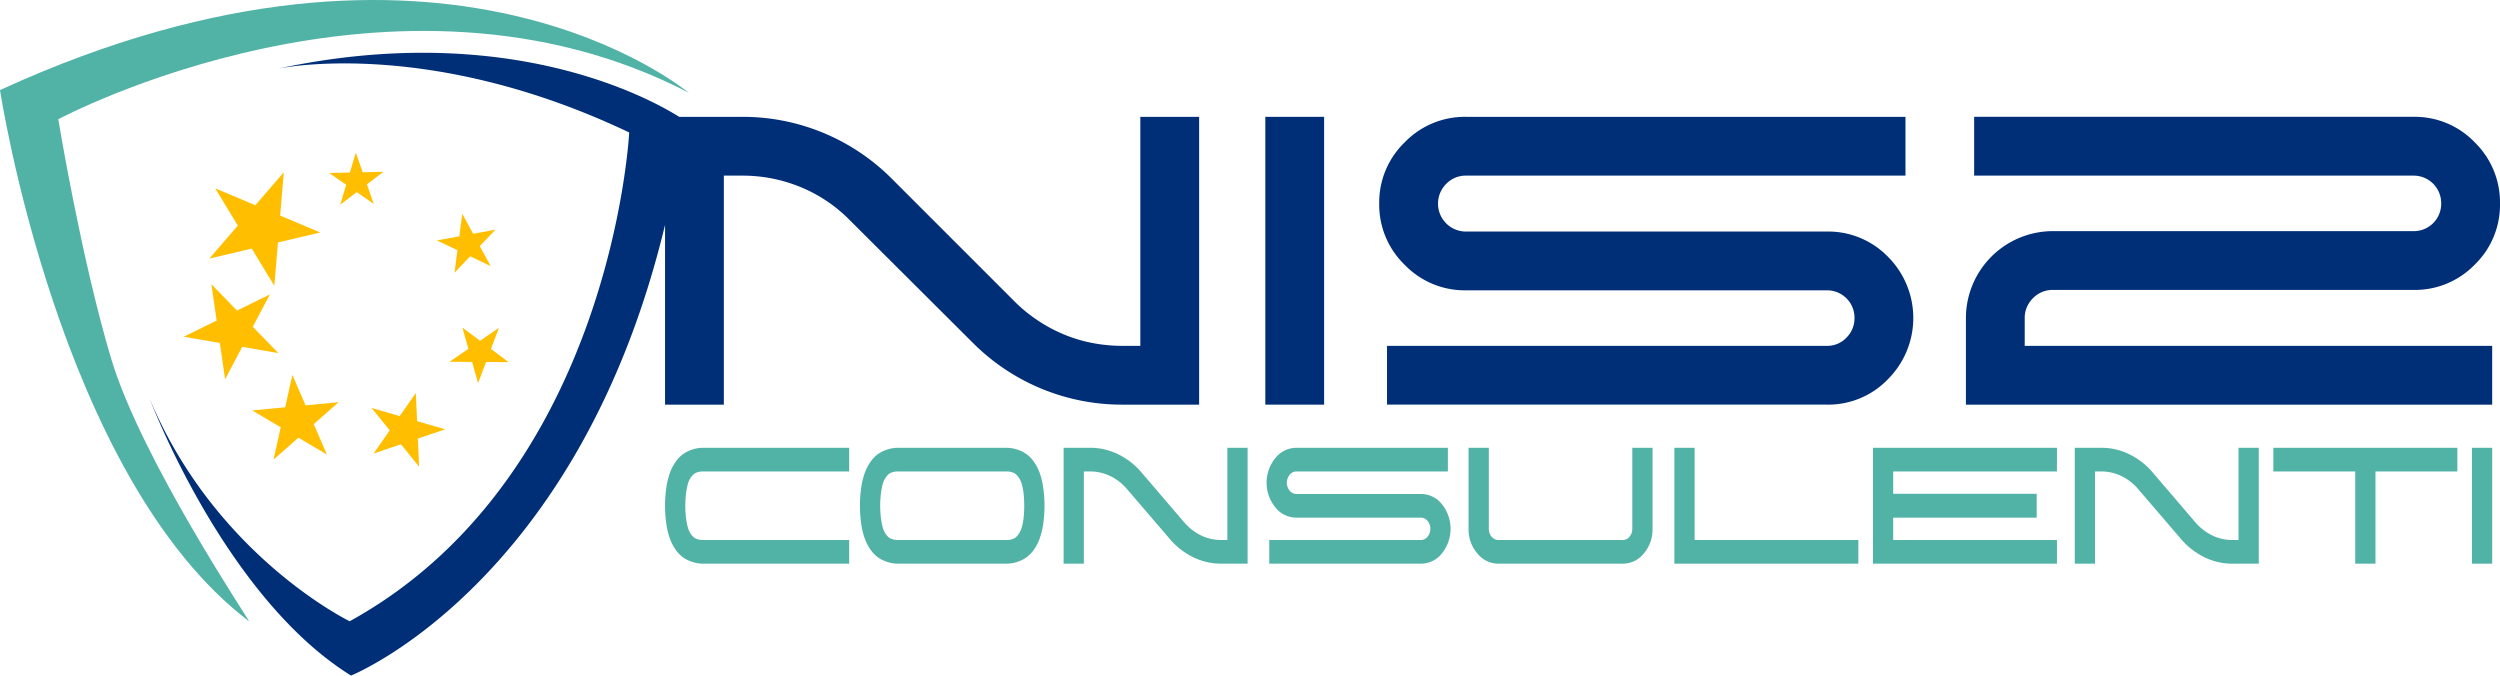
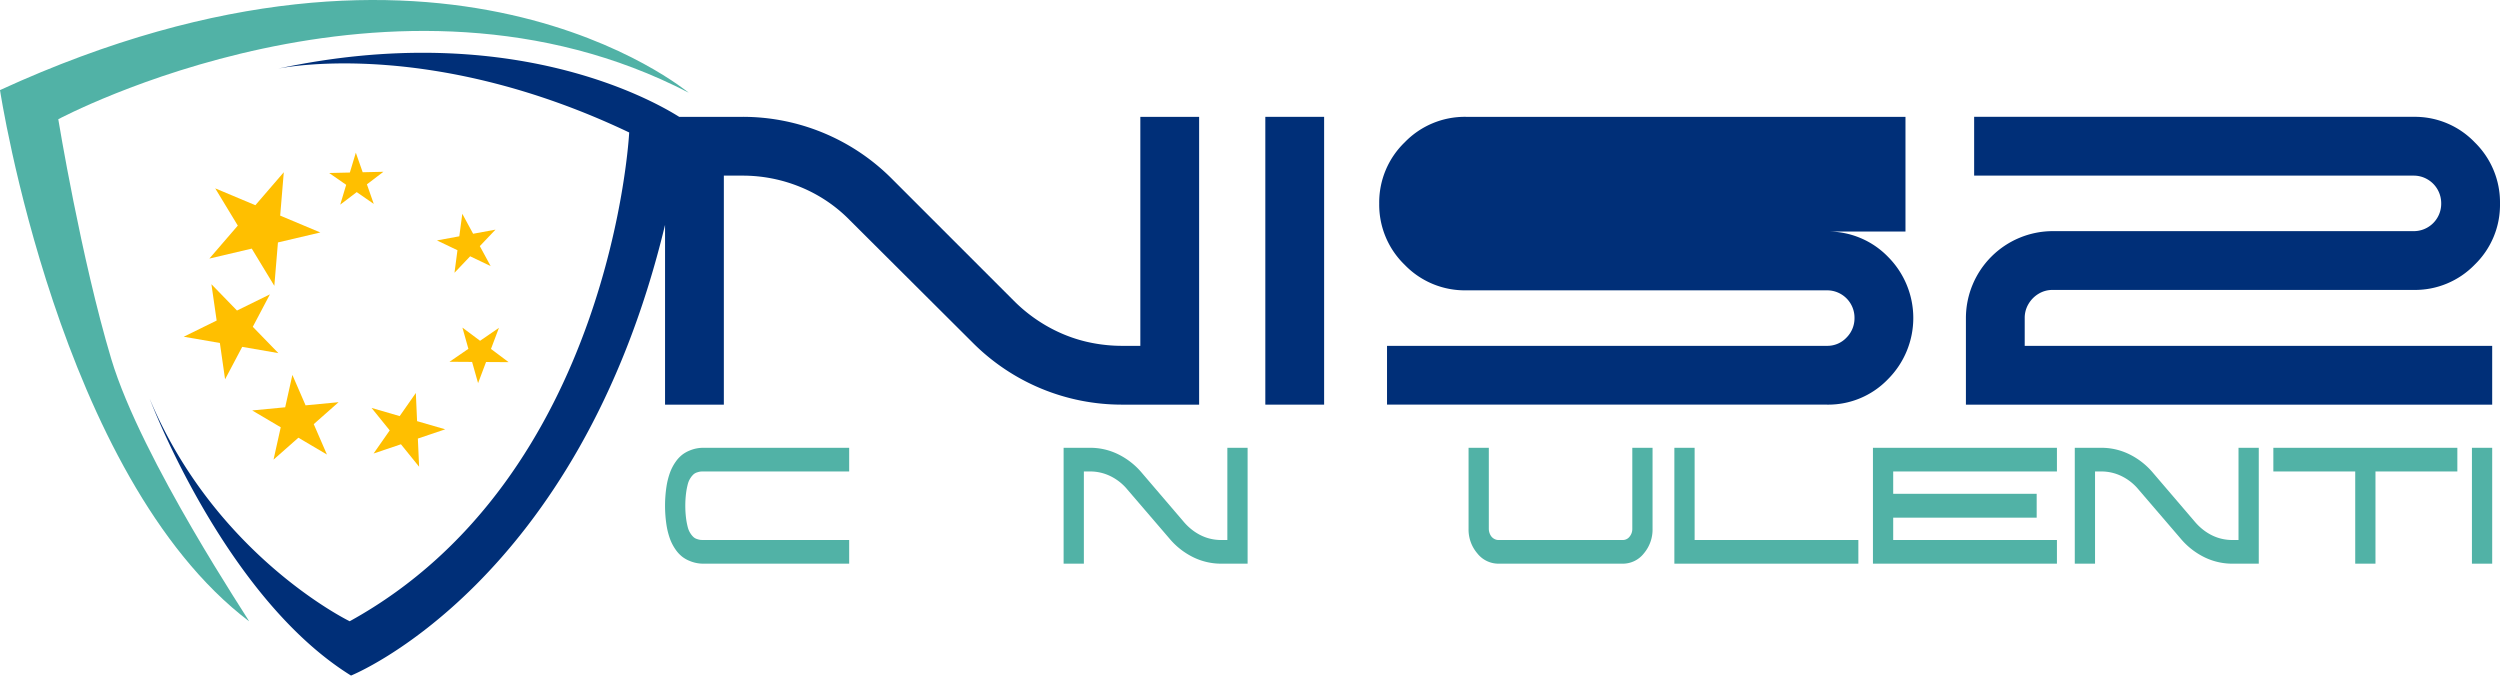
<svg xmlns="http://www.w3.org/2000/svg" id="Raggruppa_399" data-name="Raggruppa 399" width="1200" height="324.269" viewBox="0 0 1200 324.269">
  <defs>
    <clipPath id="clip-path">
      <rect id="Rettangolo_282" data-name="Rettangolo 282" width="1200" height="324.269" fill="none" />
    </clipPath>
  </defs>
  <g id="Raggruppa_398" data-name="Raggruppa 398" clip-path="url(#clip-path)">
    <path id="Tracciato_4710" data-name="Tracciato 4710" d="M330.621,44.512c-.4,0-117-99.3-330.621-1.272,0,0,28.209,185.7,119.532,254.96.969.735-51.588-77.394-66.124-125.89S27.975,57.229,27.975,57.229,189.1-28.99,330.621,44.512" transform="translate(0 0.001)" fill="#51b2a6" fill-rule="evenodd" />
    <path id="Tracciato_4711" data-name="Tracciato 4711" d="M93.8,47.777,92.066,68.6l19.271,8.086L90.993,81.475,89.258,102.3,78.42,84.432,58.078,89.217,71.724,73.389,60.886,55.519l19.27,8.086Z" transform="translate(42.42 34.896)" fill="#ffbf00" />
    <path id="Tracciato_4712" data-name="Tracciato 4712" d="M64.262,78.841,76.534,91.473l15.807-7.768L84.12,99.281l12.272,12.632-17.354-3.006-8.221,15.575-2.5-17.434-17.352-3.006,15.805-7.768Z" transform="translate(37.221 57.585)" fill="#ffbf00" />
    <path id="Tracciato_4713" data-name="Tracciato 4713" d="M89.25,104l6.333,14.6,15.84-1.512L99.5,127.621l6.333,14.6-13.7-8.086L80.2,144.665l3.456-15.532-13.7-8.084,15.838-1.514Z" transform="translate(51.096 75.963)" fill="#ffbf00" />
    <path id="Tracciato_4714" data-name="Tracciato 4714" d="M124.322,109.009l.6,13.523,13.507,3.919-13.137,4.438.6,13.521-8.719-10.78-13.135,4.438,7.747-11.1-8.718-10.78,13.506,3.921Z" transform="translate(75.28 79.619)" fill="#ffbf00" />
    <path id="Tracciato_4715" data-name="Tracciato 4715" d="M130.883,90.87l8.474,6.337,9.064-6.224-3.826,10.142,8.474,6.337-10.837-.069-3.826,10.142-2.872-10.185-10.839-.069,9.062-6.224Z" transform="translate(91.075 66.371)" fill="#ffbf00" />
    <path id="Tracciato_4716" data-name="Tracciato 4716" d="M133.371,59.3l5.2,9.593,10.73-1.978-7.517,7.906,5.2,9.593-9.842-4.707-7.517,7.908L131.05,76.8l-9.842-4.707,10.728-1.978Z" transform="translate(88.529 43.311)" fill="#ffbf00" />
    <path id="Tracciato_4717" data-name="Tracciato 4717" d="M104.111,42.352l3.288,9.394,9.95-.223-7.918,6.029,3.288,9.394-8.181-5.669L96.62,67.306l2.86-9.531L91.3,52.106l9.948-.223Z" transform="translate(66.686 30.934)" fill="#ffbf00" />
    <path id="Tracciato_4718" data-name="Tracciato 4718" d="M77.205,19.061c-.266.054-.41.085-.41.085.137-.029.27-.055.41-.085" transform="translate(56.091 13.922)" fill="#002f78" />
    <path id="Tracciato_4719" data-name="Tracciato 4719" d="M517.035,155.311h-8.683a75.343,75.343,0,0,1-14.407-1.381,69.932,69.932,0,0,1-13.717-4.144,72.9,72.9,0,0,1-12.628-6.809,74.086,74.086,0,0,1-11.151-9.176L397.836,75.187A100.967,100.967,0,0,0,326,45.388H295.685c-14.065-8.844-82.652-46.736-192.717-23.1,5.869-1.18,75.435-13.8,168.715,30.605,0,0-8.264,165.221-134.156,234.614,0,0-64.371-31.187-96.007-106.817,0,0,35.715,95.092,96.644,132.886,0,0,109.222-43.725,150.733-216.32v86.279H317.12V73.609H326a72.952,72.952,0,0,1,28.025,5.525A70.459,70.459,0,0,1,377.7,95.12l58.813,58.614a101,101,0,0,0,71.835,29.8h36.906V45.388H517.035Z" transform="translate(30.326 10.694)" fill="#002f78" />
    <rect id="Rettangolo_280" data-name="Rettangolo 280" width="28.223" height="138.146" transform="translate(607.356 56.082)" fill="#002f78" />
-     <path id="Tracciato_4720" data-name="Tracciato 4720" d="M597.5,87.471H424.223a13.4,13.4,0,0,1-9.472-22.893,12.917,12.917,0,0,1,9.472-3.947h210.97V32.41H424.223a40.1,40.1,0,0,0-29.4,12.236,40.084,40.084,0,0,0-12.236,29.406,40.083,40.083,0,0,0,12.236,29.4,40.084,40.084,0,0,0,29.4,12.236H597.5a13.14,13.14,0,0,1,13.224,13.224,13.088,13.088,0,0,1-3.848,9.472,12.6,12.6,0,0,1-9.375,3.947H386.333v28.221H597.5a39.76,39.76,0,0,0,29.308-12.236,41.57,41.57,0,0,0,0-58.712A39.934,39.934,0,0,0,597.5,87.471" transform="translate(279.436 23.672)" fill="#002f78" />
+     <path id="Tracciato_4720" data-name="Tracciato 4720" d="M597.5,87.471H424.223h210.97V32.41H424.223a40.1,40.1,0,0,0-29.4,12.236,40.084,40.084,0,0,0-12.236,29.406,40.083,40.083,0,0,0,12.236,29.4,40.084,40.084,0,0,0,29.4,12.236H597.5a13.14,13.14,0,0,1,13.224,13.224,13.088,13.088,0,0,1-3.848,9.472,12.6,12.6,0,0,1-9.375,3.947H386.333v28.221H597.5a39.76,39.76,0,0,0,29.308-12.236,41.57,41.57,0,0,0,0-58.712A39.934,39.934,0,0,0,597.5,87.471" transform="translate(279.436 23.672)" fill="#002f78" />
    <path id="Tracciato_4721" data-name="Tracciato 4721" d="M573.555,128.915a12.948,12.948,0,0,1,1.775-6.612,13.91,13.91,0,0,1,4.835-4.933,12.779,12.779,0,0,1,6.809-1.874H760.25a39.935,39.935,0,0,0,29.306-12.139,39.931,39.931,0,0,0,12.137-29.306,40.266,40.266,0,0,0-12.137-29.406A39.779,39.779,0,0,0,760.25,32.409H549.281V60.632H760.25a12.934,12.934,0,0,1,6.61,1.775,13.135,13.135,0,0,1,4.836,4.835,13.331,13.331,0,0,1,1.775,6.809A13.14,13.14,0,0,1,760.25,87.273H586.974a41.779,41.779,0,0,0-41.642,41.642v41.64H797.943V142.334H573.555Z" transform="translate(398.307 23.671)" fill="#002f78" />
    <path id="Tracciato_4722" data-name="Tracciato 4722" d="M202.973,179.838a16.893,16.893,0,0,1-6.664-1.312,15.065,15.065,0,0,1-3.533-1.985,15.656,15.656,0,0,1-3.2-3.418,22.435,22.435,0,0,1-2.651-5.006,35.535,35.535,0,0,1-1.767-6.954,61.728,61.728,0,0,1,0-18.275,35.548,35.548,0,0,1,1.767-6.953,22.487,22.487,0,0,1,2.651-5.008,15.7,15.7,0,0,1,3.2-3.418,15.064,15.064,0,0,1,3.533-1.985,16.893,16.893,0,0,1,6.664-1.312h69.891v11.363H202.973q-.885,0-1.395.04a8.468,8.468,0,0,0-1.563.358,4.987,4.987,0,0,0-1.734.874,8.694,8.694,0,0,0-1.53,1.788,9.709,9.709,0,0,0-1.325,2.94,34.368,34.368,0,0,0-.85,4.371,49.38,49.38,0,0,0,0,12.156,34.245,34.245,0,0,0,.85,4.371,9.671,9.671,0,0,0,1.325,2.94,8.6,8.6,0,0,0,1.53,1.788,4.93,4.93,0,0,0,1.734.876,8.148,8.148,0,0,0,1.563.356c.339.029.8.04,1.395.04h69.891v11.363Z" transform="translate(134.743 90.726)" fill="#51b2a6" />
-     <path id="Tracciato_4723" data-name="Tracciato 4723" d="M257.036,179.838a16.93,16.93,0,0,1-6.664-1.31,15.074,15.074,0,0,1-3.533-1.987,15.615,15.615,0,0,1-3.2-3.418,22.435,22.435,0,0,1-2.651-5.006,35.544,35.544,0,0,1-1.767-6.953,61.737,61.737,0,0,1,0-18.276,35.576,35.576,0,0,1,1.767-6.953,22.435,22.435,0,0,1,2.651-5.006,15.656,15.656,0,0,1,3.2-3.418,15.011,15.011,0,0,1,3.533-1.986,16.893,16.893,0,0,1,6.664-1.312h51.6a18.227,18.227,0,0,1,3.194.279,18.426,18.426,0,0,1,3.469,1.033,15.044,15.044,0,0,1,3.533,1.986,15.653,15.653,0,0,1,3.2,3.418,22.507,22.507,0,0,1,2.653,5.006,35.822,35.822,0,0,1,1.767,6.953,61.735,61.735,0,0,1,0,18.276,35.789,35.789,0,0,1-1.767,6.953,22.507,22.507,0,0,1-2.653,5.006,15.612,15.612,0,0,1-3.2,3.418,15.106,15.106,0,0,1-3.533,1.987,16.93,16.93,0,0,1-6.664,1.31Zm0-44.26q-.885,0-1.395.042a8.316,8.316,0,0,0-1.563.356,4.986,4.986,0,0,0-1.734.874,8.789,8.789,0,0,0-1.53,1.788,9.7,9.7,0,0,0-1.325,2.942,34.267,34.267,0,0,0-.85,4.369,49.372,49.372,0,0,0,0,12.156,34.18,34.18,0,0,0,.85,4.371,9.7,9.7,0,0,0,1.325,2.942,8.694,8.694,0,0,0,1.53,1.788,4.957,4.957,0,0,0,1.734.874,8.176,8.176,0,0,0,1.563.356c.339.029.8.042,1.395.042h51.6c.588,0,1.064-.012,1.428-.042a7.511,7.511,0,0,0,1.564-.356,5.012,5.012,0,0,0,1.7-.874,8.8,8.8,0,0,0,1.53-1.788,10.41,10.41,0,0,0,1.36-2.942,28.209,28.209,0,0,0,.85-4.371,54.629,54.629,0,0,0,0-12.156,28.265,28.265,0,0,0-.85-4.369,10.409,10.409,0,0,0-1.36-2.942,8.9,8.9,0,0,0-1.53-1.788,5.043,5.043,0,0,0-1.7-.874,7.628,7.628,0,0,0-1.564-.356q-.545-.041-1.428-.042Z" transform="translate(174.23 90.726)" fill="#51b2a6" />
    <path id="Tracciato_4724" data-name="Tracciato 4724" d="M304.763,135.578v44.26H295.04V124.215h12.782a30.327,30.327,0,0,1,13.393,3.1,34.968,34.968,0,0,1,11.353,8.9l20.192,23.6a26.846,26.846,0,0,0,3.841,3.694,24.282,24.282,0,0,0,4.352,2.743,21.513,21.513,0,0,0,4.726,1.668,22.227,22.227,0,0,0,4.961.557h2.992V124.215h9.723v55.623H370.641a30.335,30.335,0,0,1-13.392-3.1,34.957,34.957,0,0,1-11.355-8.9l-20.259-23.6a24.454,24.454,0,0,0-8.159-6.435,22.01,22.01,0,0,0-9.654-2.225Z" transform="translate(215.495 90.726)" fill="#51b2a6" />
-     <path id="Tracciato_4725" data-name="Tracciato 4725" d="M365.688,157.749a12.9,12.9,0,0,1-10.13-4.926,18.737,18.737,0,0,1,0-23.68,12.9,12.9,0,0,1,10.13-4.926h72.678v11.362H365.688a4.161,4.161,0,0,0-3.264,1.59,6.027,6.027,0,0,0,0,7.628,4.149,4.149,0,0,0,3.264,1.589h59.693a12.841,12.841,0,0,1,10.1,4.888,18.8,18.8,0,0,1,0,23.639,12.8,12.8,0,0,1-10.1,4.928H352.634V168.476h72.747a4.062,4.062,0,0,0,3.229-1.589,5.762,5.762,0,0,0,1.325-3.816,5.608,5.608,0,0,0-1.325-3.774,4.1,4.1,0,0,0-3.229-1.549Z" transform="translate(256.619 90.727)" fill="#51b2a6" />
    <path id="Tracciato_4726" data-name="Tracciato 4726" d="M495.686,163.073a17.7,17.7,0,0,1-4.181,11.839,12.8,12.8,0,0,1-10.1,4.926H421.717a12.9,12.9,0,0,1-10.13-4.926,17.6,17.6,0,0,1-4.217-11.839V124.215h9.723v38.858a6.316,6.316,0,0,0,.884,3.217,4.492,4.492,0,0,0,.986,1.154,4.666,4.666,0,0,0,1.291.754,3.968,3.968,0,0,0,1.462.279H481.41a4.059,4.059,0,0,0,3.229-1.59,5.763,5.763,0,0,0,1.326-3.814V124.215h9.721Z" transform="translate(297.54 90.726)" fill="#51b2a6" />
    <path id="Tracciato_4727" data-name="Tracciato 4727" d="M552.774,168.476v11.363H464.459V124.216h9.723v44.26Z" transform="translate(339.238 90.726)" fill="#51b2a6" />
    <path id="Tracciato_4728" data-name="Tracciato 4728" d="M607.858,168.476v11.363H519.542V124.216h88.316v11.362H529.265v10.728h68.87v11.443h-68.87v10.727Z" transform="translate(379.47 90.726)" fill="#51b2a6" />
    <path id="Tracciato_4729" data-name="Tracciato 4729" d="M585.254,135.578v44.26h-9.723V124.215h12.782a30.327,30.327,0,0,1,13.393,3.1,34.967,34.967,0,0,1,11.353,8.9l20.192,23.6a26.841,26.841,0,0,0,3.841,3.694,24.282,24.282,0,0,0,4.352,2.743,21.511,21.511,0,0,0,4.726,1.668,22.228,22.228,0,0,0,4.961.557h2.992V124.215h9.723v55.623H651.132a30.335,30.335,0,0,1-13.392-3.1,34.955,34.955,0,0,1-11.355-8.9l-20.259-23.6a24.454,24.454,0,0,0-8.159-6.435,22.01,22.01,0,0,0-9.654-2.225Z" transform="translate(420.364 90.726)" fill="#51b2a6" />
    <path id="Tracciato_4730" data-name="Tracciato 4730" d="M669.911,179.839v-44.26h-39.3V124.215H718.93v11.363h-39.3v44.26Z" transform="translate(460.596 90.726)" fill="#51b2a6" />
    <rect id="Rettangolo_281" data-name="Rettangolo 281" width="9.723" height="55.623" transform="translate(1186.529 214.941)" fill="#51b2a6" />
  </g>
</svg>